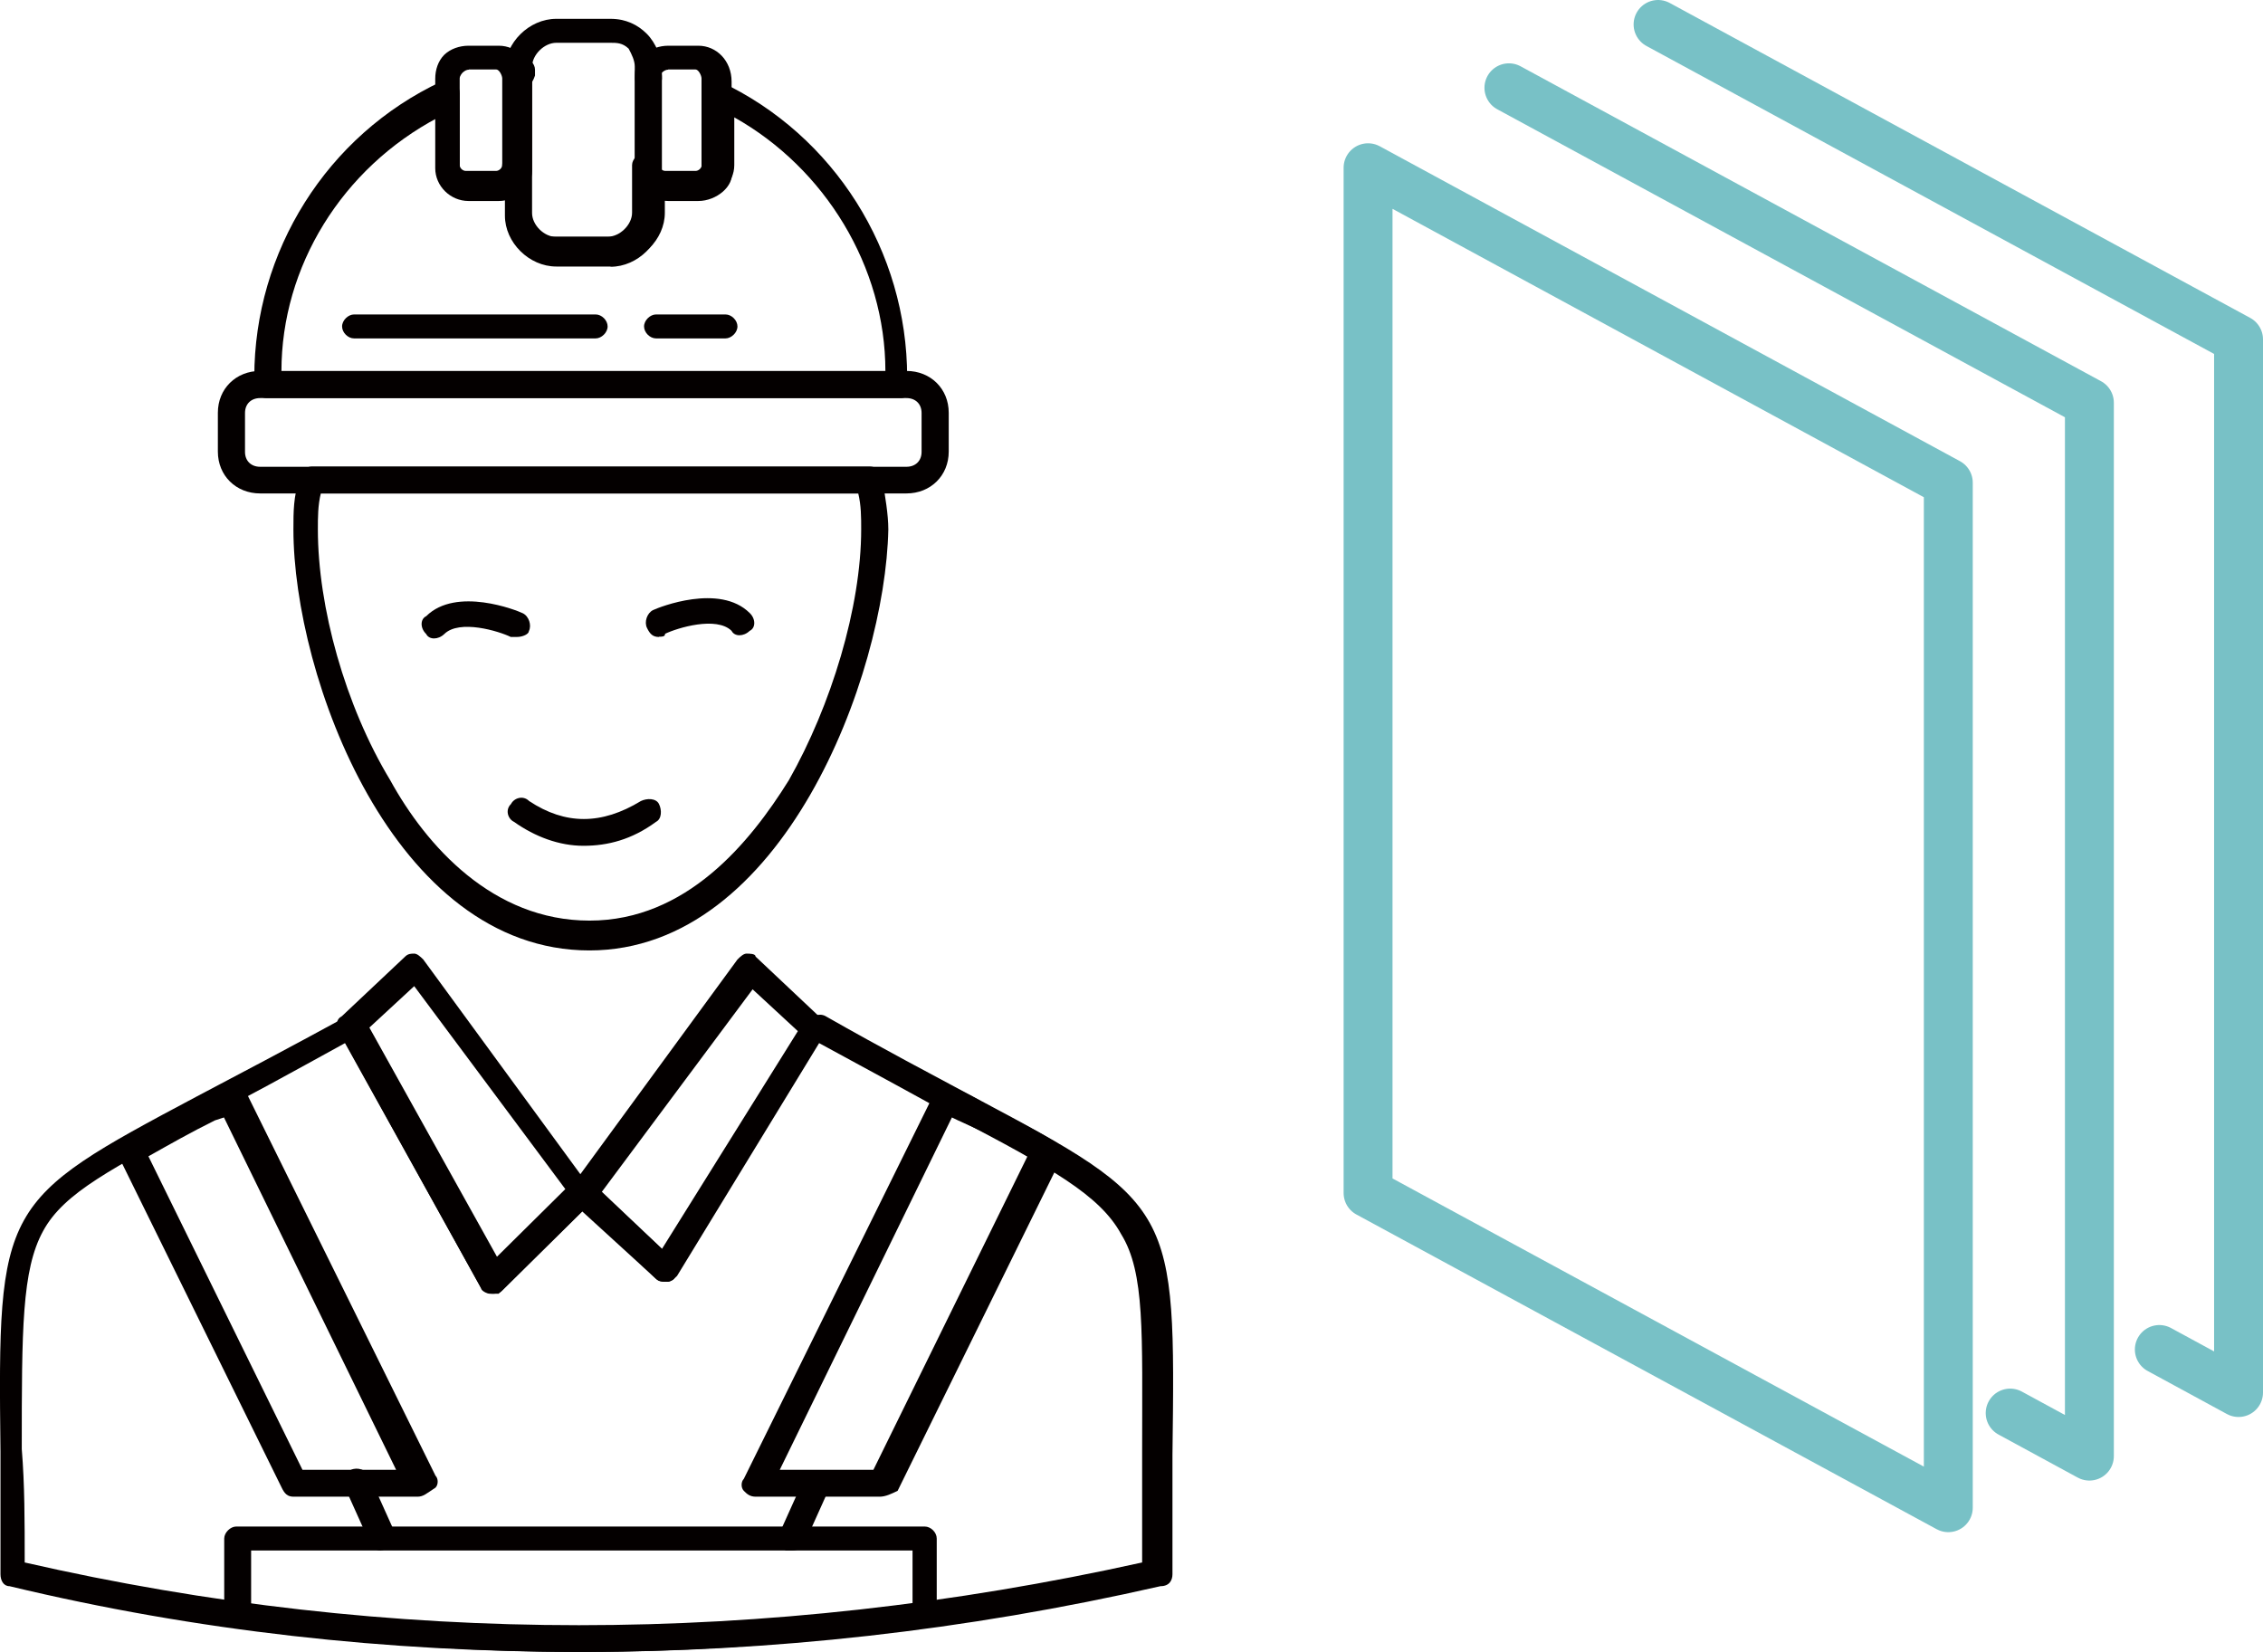
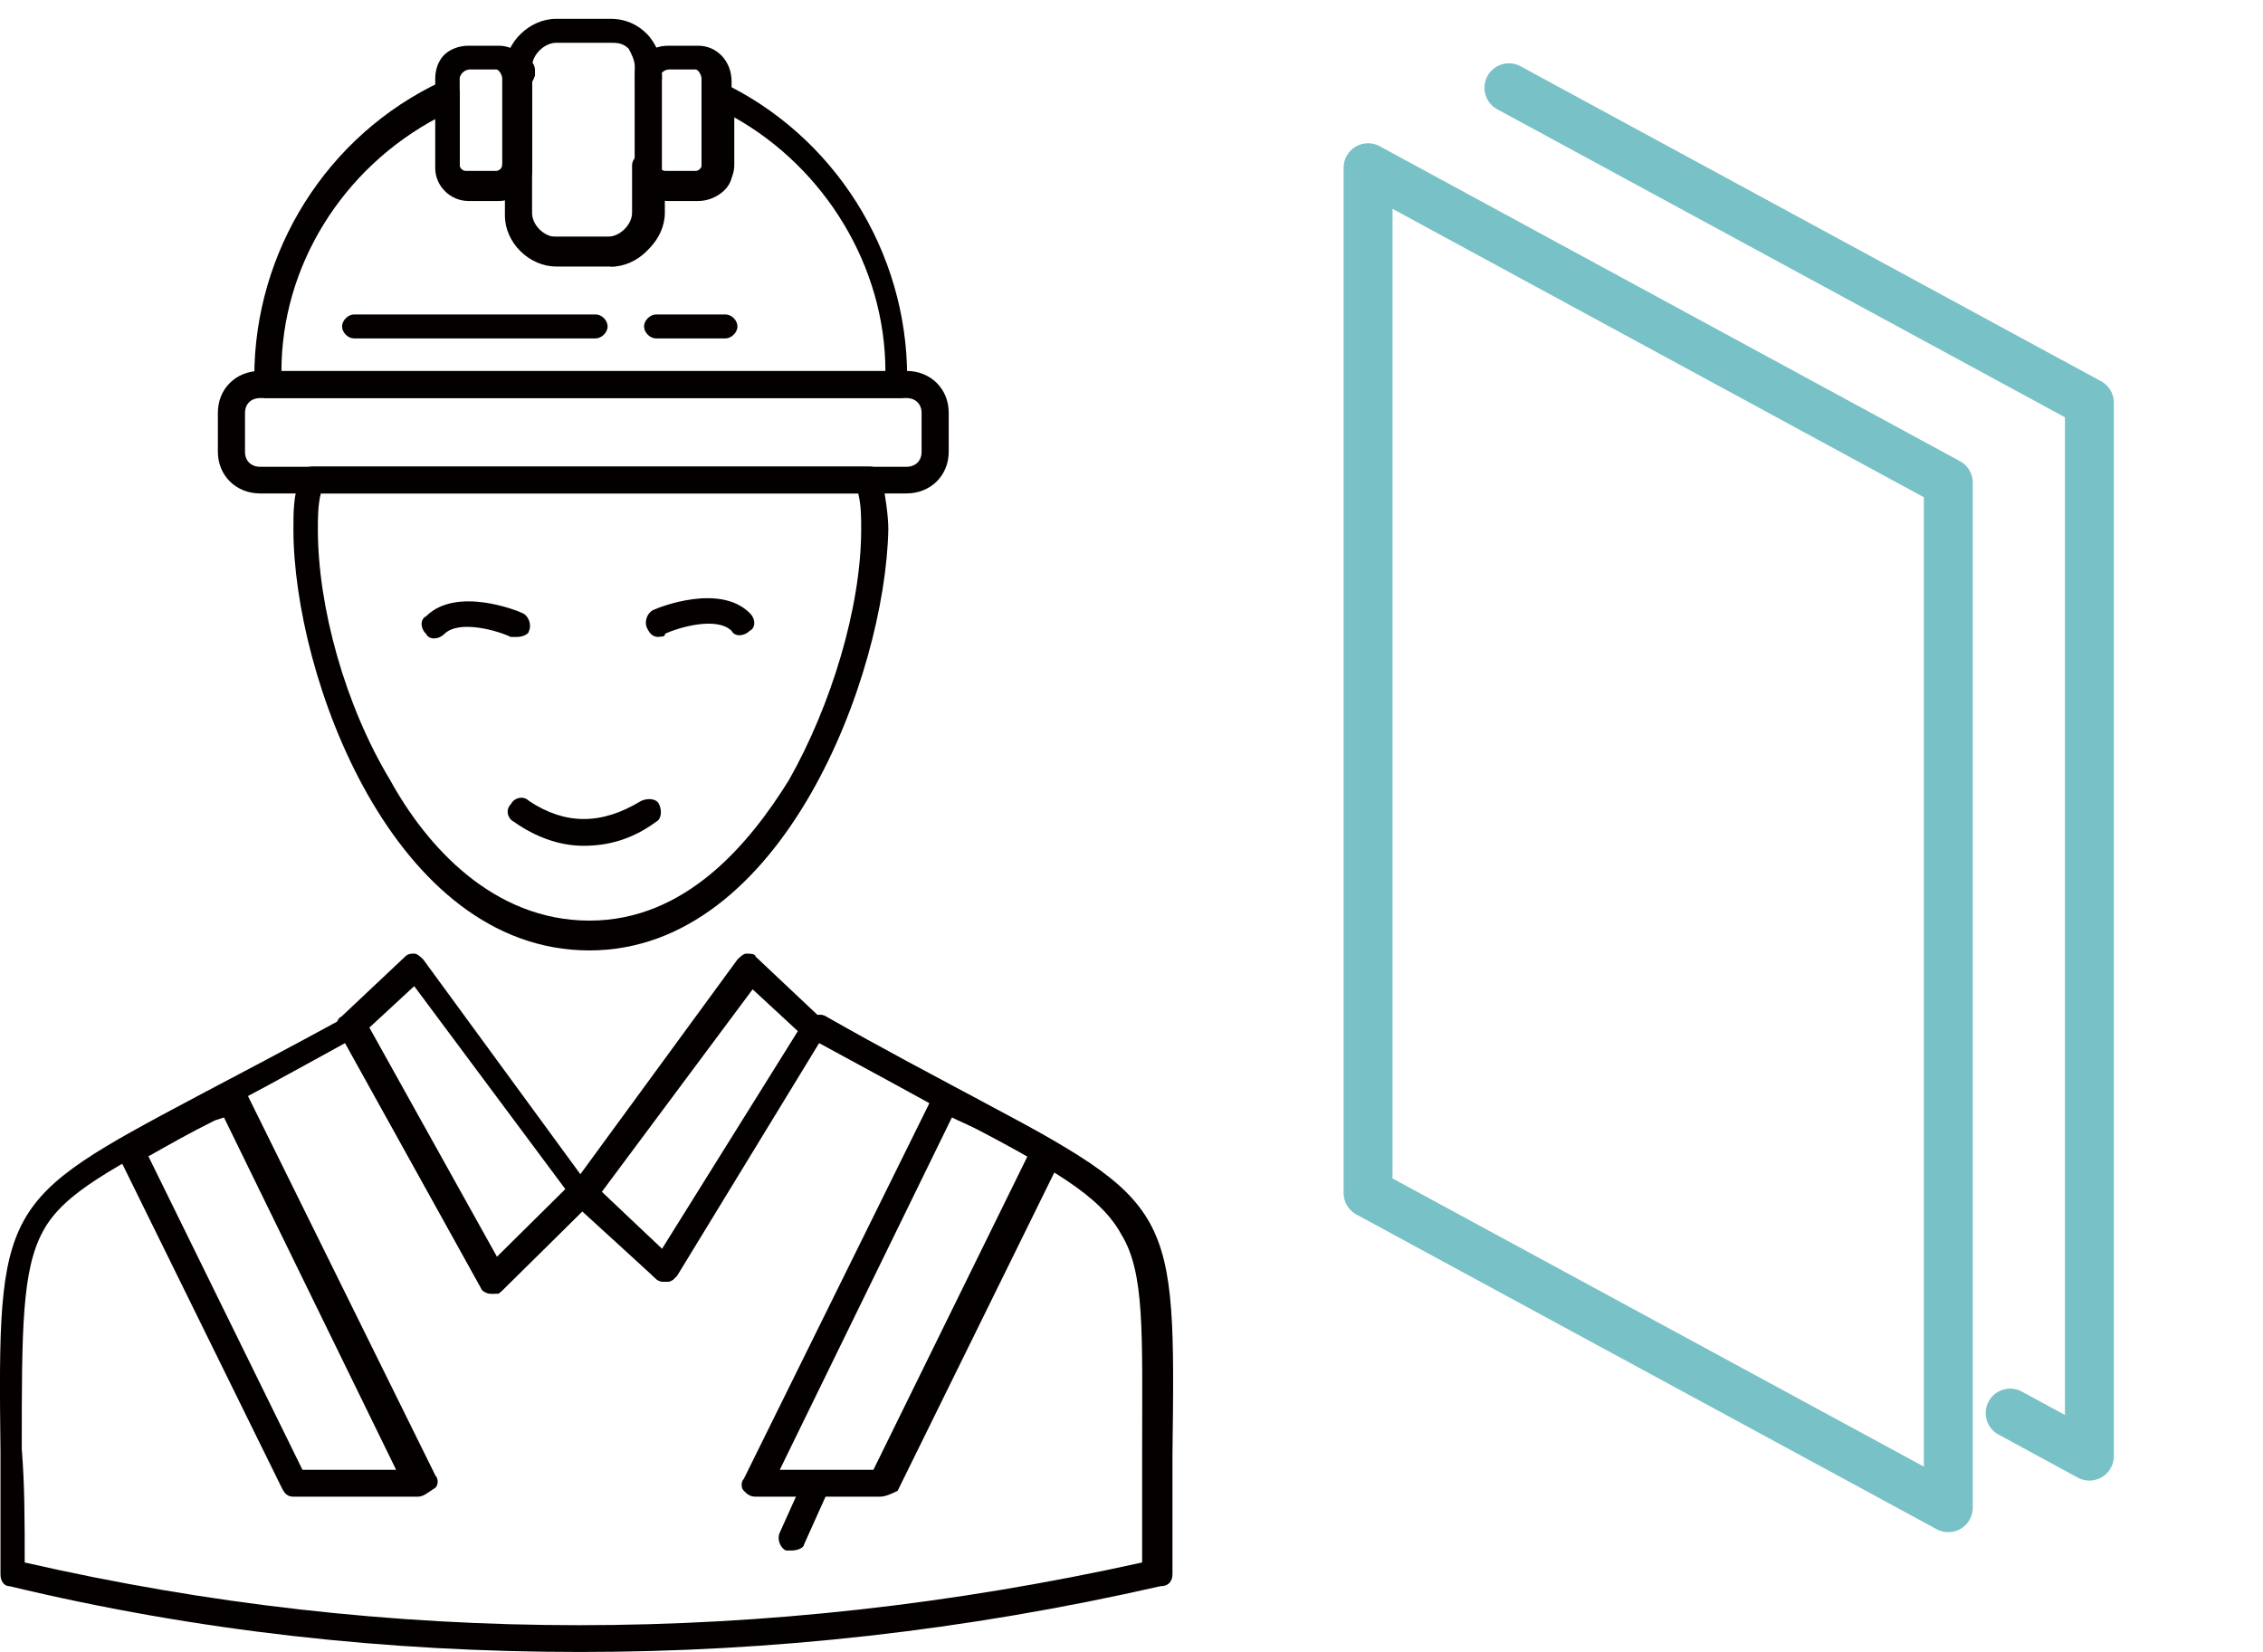
<svg xmlns="http://www.w3.org/2000/svg" id="_圖層_2" data-name="圖層 2" viewBox="0 0 92.55 67.56">
  <defs>
    <style>
      .cls-1 {
        fill: none;
        stroke: #78c1c6;
        stroke-linecap: round;
        stroke-linejoin: round;
        stroke-width: 2px;
      }

      .cls-2 {
        fill: #040000;
      }
    </style>
  </defs>
  <g id="_圖層_1-2" data-name="圖層 1">
    <g>
      <path class="cls-2" d="M1.01,63.9c14.95,3.42,30.26,3.42,45.7,0v-4.52c0-4.88.12-7.33-.86-8.91-.87-1.59-2.84-2.69-6.79-4.76-1.48-.85-3.33-1.83-5.56-3.05l-5.81,9.52c-.12.12-.25.24-.37.24s-.37,0-.49-.12l-2.96-2.81-3.34,3.3c-.12.12-.25.12-.49.12-.12,0-.37-.12-.37-.24l-5.56-10.01c-2.22,1.22-4.2,2.32-5.68,3.05-3.83,2.08-5.81,3.05-6.67,4.64-.87,1.59-.87,4.03-.87,8.91.12,1.47.12,2.93.12,4.64h0ZM23.74,67.56c-7.91,0-15.69-.85-23.35-2.69-.25,0-.37-.24-.37-.49v-5.01c-.12-10.13,0-10.26,8.03-14.53,1.61-.85,3.71-1.95,6.18-3.3.12-.12.25-.12.37,0,.12.12.25.12.37.24l5.44,9.77,3.21-3.05c.25-.24.49-.24.74,0l2.84,2.69,5.81-9.4c.12-.24.49-.37.74-.24,2.35,1.34,4.45,2.44,6.05,3.3,8.28,4.4,8.28,4.52,8.15,14.65v4.88c0,.24-.12.49-.49.49-8.03,1.83-15.93,2.69-23.72,2.69h0Z" />
      <path class="cls-2" d="M31.89,60.11h3.83l6.3-12.82c-.74-.49-1.73-.98-2.84-1.47l-.25-.12-7.04,14.41h0ZM35.97,61.21h-5.06c-.25,0-.37-.12-.49-.24-.12-.12-.12-.37,0-.49l7.78-15.75c.12-.12.12-.24.37-.24h.49l.74.37c1.24.73,2.35,1.22,3.33,1.83.25.12.37.49.25.73l-6.67,13.55c-.25.12-.49.24-.74.24h0Z" />
-       <path class="cls-2" d="M10.27,65.61c8.89,1.22,18.03,1.22,27.05,0v-2.2H10.27v2.2h0ZM23.74,67.56c-4.69,0-9.39-.37-14.08-.98-.25,0-.49-.24-.49-.49v-3.17c0-.24.25-.49.49-.49h28.16c.25,0,.49.24.49.49v3.17c0,.24-.25.49-.49.49-4.57.61-9.39.98-14.08.98h0Z" />
      <path class="cls-2" d="M13.12,20.18c-.12.49-.12.98-.12,1.47,0,3.17,1.11,7.2,2.96,10.26,1.48,2.69,4.2,5.74,8.15,5.74s6.55-3.17,8.15-5.74c1.73-3.05,2.96-7.08,2.96-10.26,0-.49,0-.98-.12-1.47H13.12ZM24.11,38.87c-8.03,0-12.11-11.23-12.11-17.22,0-.73,0-1.34.25-2.08,0-.24.25-.49.49-.49h22.85c.25,0,.49.24.49.49.12.73.25,1.47.25,2.08-.12,5.98-4.32,17.22-12.23,17.22h0Z" />
      <path class="cls-2" d="M24.6,48.76l2.47,2.32,5.56-8.91-1.85-1.71-6.18,8.3h0ZM27.2,52.42c-.12,0-.25,0-.37-.12l-3.34-3.05c-.25-.24-.25-.49-.12-.73l6.79-9.28c.12-.12.25-.24.37-.24s.37,0,.37.12l2.59,2.44c.25.12.25.49.12.73l-6.05,9.89c.12.12-.12.24-.37.24q.12,0,0,0h0Z" />
      <path class="cls-2" d="M15.09,42.04l5.19,9.4,2.84-2.81-6.18-8.3-1.85,1.71h0ZM20.16,52.91h0c-.25,0-.37-.12-.49-.24l-5.81-10.5c-.12-.24-.12-.49.12-.61l2.59-2.44c.12-.12.25-.12.37-.12s.25.12.37.24l6.79,9.28c.12.24.12.49,0,.73l-3.71,3.66h-.25Z" />
      <path class="cls-2" d="M26.95,26.05c-.25,0-.37-.12-.49-.37-.12-.24,0-.61.25-.73.25-.12,2.72-1.1,3.95.12.25.24.25.61,0,.73-.25.24-.62.24-.74,0-.62-.61-2.22-.12-2.72.12,0,.12-.12.12-.25.12h0Z" />
      <path class="cls-2" d="M21.14,26.05h-.25c-.49-.24-2.1-.73-2.72-.12-.25.24-.62.24-.74,0-.25-.24-.25-.61,0-.73,1.23-1.22,3.71-.24,3.95-.12.25.12.37.49.25.73,0,.12-.25.24-.49.24h0Z" />
      <path class="cls-2" d="M21.27,3.7h0c-.25,0-.49-.24-.49-.49h0v-.12c0-.12,0-.37.12-.49.12-.12.25-.24.49-.24h0c.25,0,.49.24.49.49v.24h0c-.12.37-.37.61-.62.61h0Z" />
      <path class="cls-2" d="M11.51,15.18h24.7c0-4.27-2.47-8.3-6.18-10.38v1.95c0,.73-.62,1.34-1.36,1.34h-1.48v.61c0,1.1-.99,2.08-2.1,2.08h-2.22c-1.11,0-2.1-.98-2.1-2.08v-.61h-1.48c-.74,0-1.36-.61-1.36-1.34v-1.95c-3.95,2.08-6.42,6.11-6.42,10.38h0ZM36.83,16.28H10.89c-.25,0-.49-.24-.49-.49v-.37c0-5.13,2.96-9.89,7.66-12.09.12-.12.37-.12.49,0,.12.12.25.24.25.49v2.93c0,.12.12.24.25.24h1.24c.12,0,.25-.12.25-.24,0-.24.25-.49.62-.49.25,0,.49.24.49.49v1.95c0,.49.49.98.99.98h2.22c.49,0,.99-.49.99-.98v-1.95c0-.24.25-.49.49-.49s.49.24.62.49c0,.12.12.24.25.24h1.24c.12,0,.25-.12.25-.24v-2.93c0-.24.12-.37.25-.49.12-.12.37-.12.49,0,4.69,2.2,7.66,6.96,7.66,12.09v.37c.25.24,0,.49-.25.49h0Z" />
      <path class="cls-2" d="M26.46,3.7c-.25,0-.49-.24-.49-.49v-.24c0-.24.25-.49.49-.49h0c.12,0,.37.12.49.24.12.12.12.37.12.49h0c0,.24-.25.49-.62.49h0Z" />
      <path class="cls-2" d="M10.64,16.28c-.37,0-.62.24-.62.61v1.59c0,.37.25.61.62.61h26.43c.37,0,.62-.24.62-.61v-1.59c0-.37-.25-.61-.62-.61H10.64ZM37.08,20.18H10.64c-.99,0-1.73-.73-1.73-1.71v-1.59c0-.98.74-1.71,1.73-1.71h26.43c.99,0,1.73.73,1.73,1.71v1.59c0,.98-.74,1.71-1.73,1.71h0Z" />
      <path class="cls-2" d="M22.75,1.75c-.49,0-.99.49-.99.98v5.98c0,.49.49.98.99.98h2.22c.49,0,.99-.49.99-.98V2.72c0-.24-.12-.49-.25-.73-.25-.24-.49-.24-.74-.24h-2.22ZM24.97,10.9h-2.22c-1.11,0-2.1-.98-2.1-2.08V2.85c0-1.1.99-2.08,2.1-2.08h2.22c.62,0,1.11.24,1.48.61.37.37.62.98.62,1.47v5.98c0,1.1-.99,2.08-2.1,2.08h0Z" />
      <path class="cls-2" d="M29.67,13.84h-2.84c-.25,0-.49-.24-.49-.49s.25-.49.49-.49h2.84c.25,0,.49.24.49.49s-.25.49-.49.49h0Z" />
      <path class="cls-2" d="M24.36,13.84h-9.88c-.25,0-.49-.24-.49-.49s.25-.49.49-.49h9.88c.25,0,.49.24.49.49s-.25.49-.49.49h0Z" />
      <path class="cls-2" d="M19.17,2.85q-.12,0-.25.12s-.12.12-.12.24v3.66c0,.12.12.24.25.24h1.24c.12,0,.25-.12.25-.24v-3.66c0-.12-.12-.37-.25-.37h-1.11ZM20.4,8.22h-1.24c-.74,0-1.36-.61-1.36-1.34v-3.66c0-.37.12-.73.37-.98.25-.24.62-.37.99-.37h1.24c.74,0,1.36.61,1.36,1.47v3.66c0,.61-.62,1.22-1.36,1.22h0Z" />
      <path class="cls-2" d="M27.32,2.85q-.12,0-.25.12s-.12.12-.12.24v3.66c0,.12.12.24.25.24h1.24c.12,0,.25-.12.25-.24v-3.66c0-.12-.12-.37-.25-.37h-1.11ZM28.56,8.22h-1.23c-.74,0-1.36-.61-1.36-1.34v-3.66c0-.37.12-.73.37-.98.25-.24.62-.37.99-.37h1.23c.74,0,1.36.61,1.36,1.47v3.66c.12.61-.62,1.22-1.36,1.22h0Z" />
      <path class="cls-2" d="M23.86,34.59c-.99,0-1.98-.37-2.84-.98-.25-.12-.37-.49-.12-.73.12-.24.49-.37.74-.12,1.48.98,2.96.98,4.57,0,.25-.12.62-.12.74.12.12.24.12.61-.12.73-.99.73-1.98.98-2.96.98h0Z" />
      <path class="cls-2" d="M12.37,60.11h3.83l-7.04-14.41-.37.12c-.99.49-1.85.98-2.72,1.47l6.3,12.82h0ZM17.07,61.21h-5.06c-.25,0-.37-.12-.49-.37l-6.67-13.55c-.12-.24,0-.61.25-.73.87-.49,1.98-1.1,3.21-1.71l.86-.49c.12-.12.25-.12.49,0,.12,0,.25.12.37.24l7.78,15.75c.12.12.12.37,0,.49-.37.24-.49.37-.74.37h0Z" />
      <path class="cls-2" d="M32.39,63.41h-.25c-.25-.12-.37-.49-.25-.73l.99-2.2c.12-.24.49-.37.74-.24.25.12.37.49.25.73l-.99,2.2c0,.12-.25.24-.49.24h0Z" />
-       <path class="cls-2" d="M15.59,63.41c-.25,0-.37-.12-.49-.37l-.99-2.2c-.12-.24,0-.61.25-.73.25-.12.62,0,.74.24l.99,2.2c.12.24,0,.61-.25.73q-.12.12-.25.12h0Z" />
    </g>
    <polygon class="cls-1" points="79.68 61.66 55.95 48.79 55.95 6.86 79.68 19.74 79.68 61.66" />
    <polyline class="cls-1" points="61.71 3.59 85.45 16.47 85.45 59.55 82.21 57.79" />
-     <polyline class="cls-1" points="67.81 1 91.55 13.88 91.55 56.95 88.31 55.19" />
  </g>
</svg>